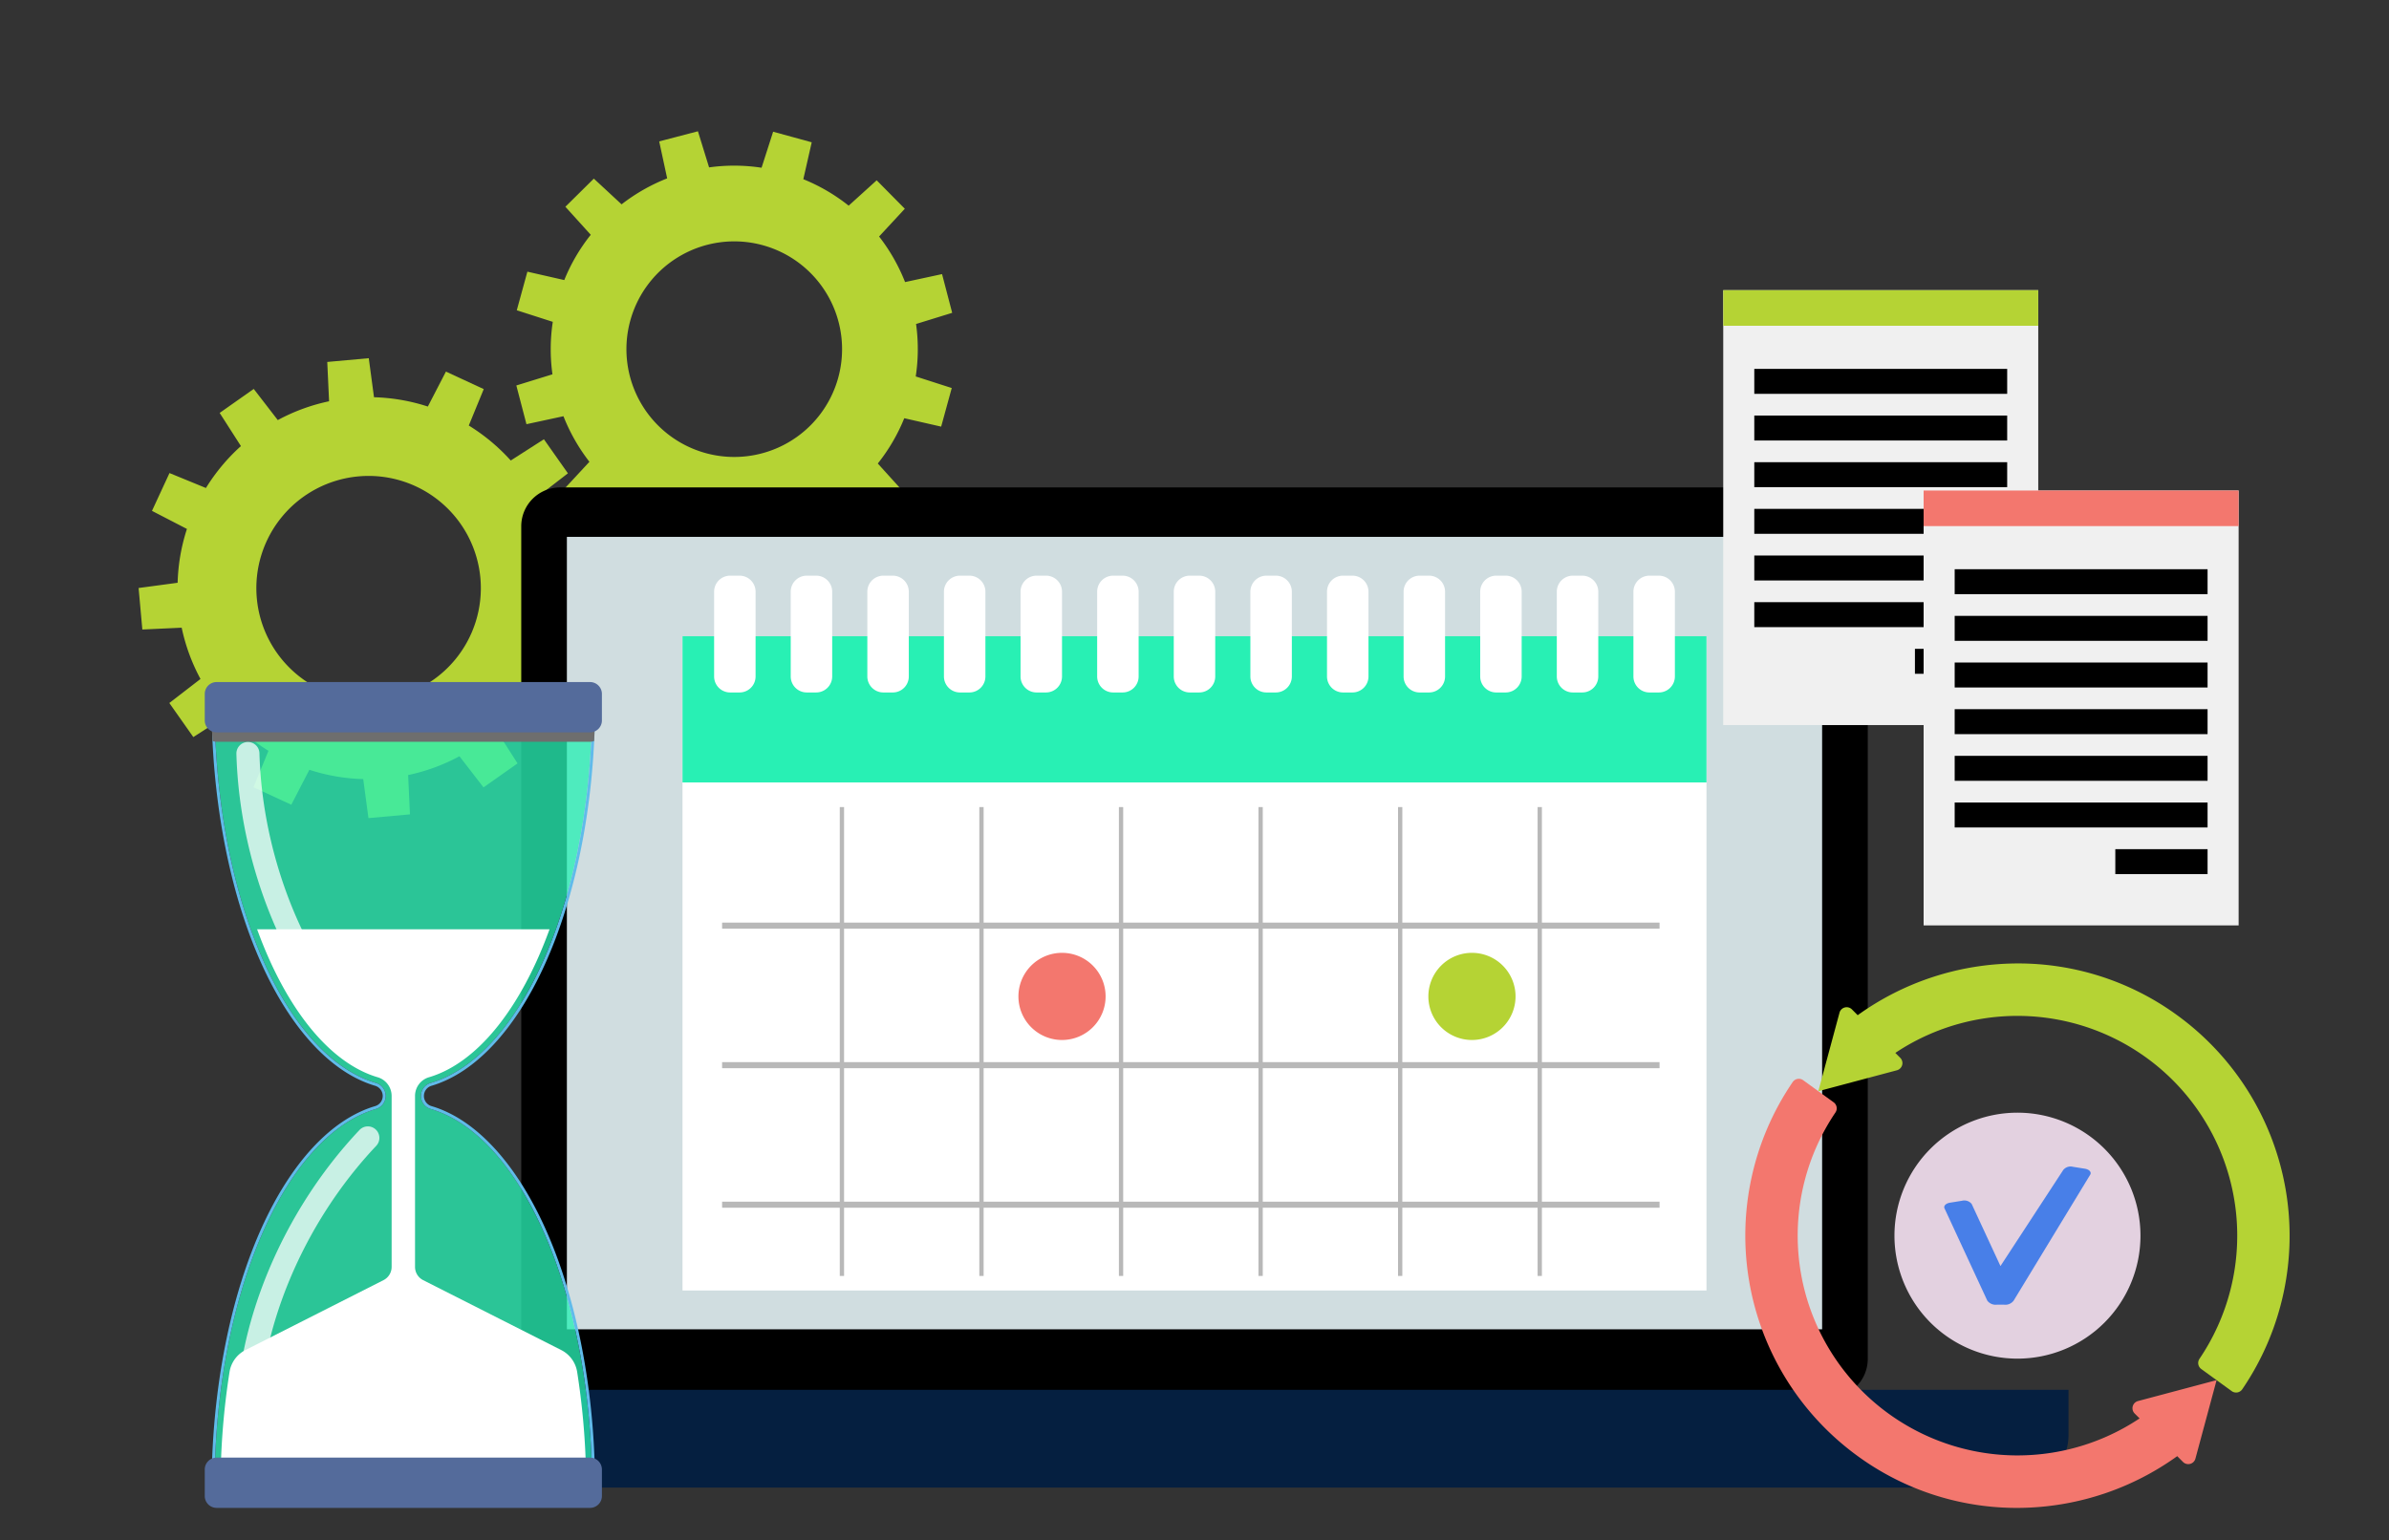
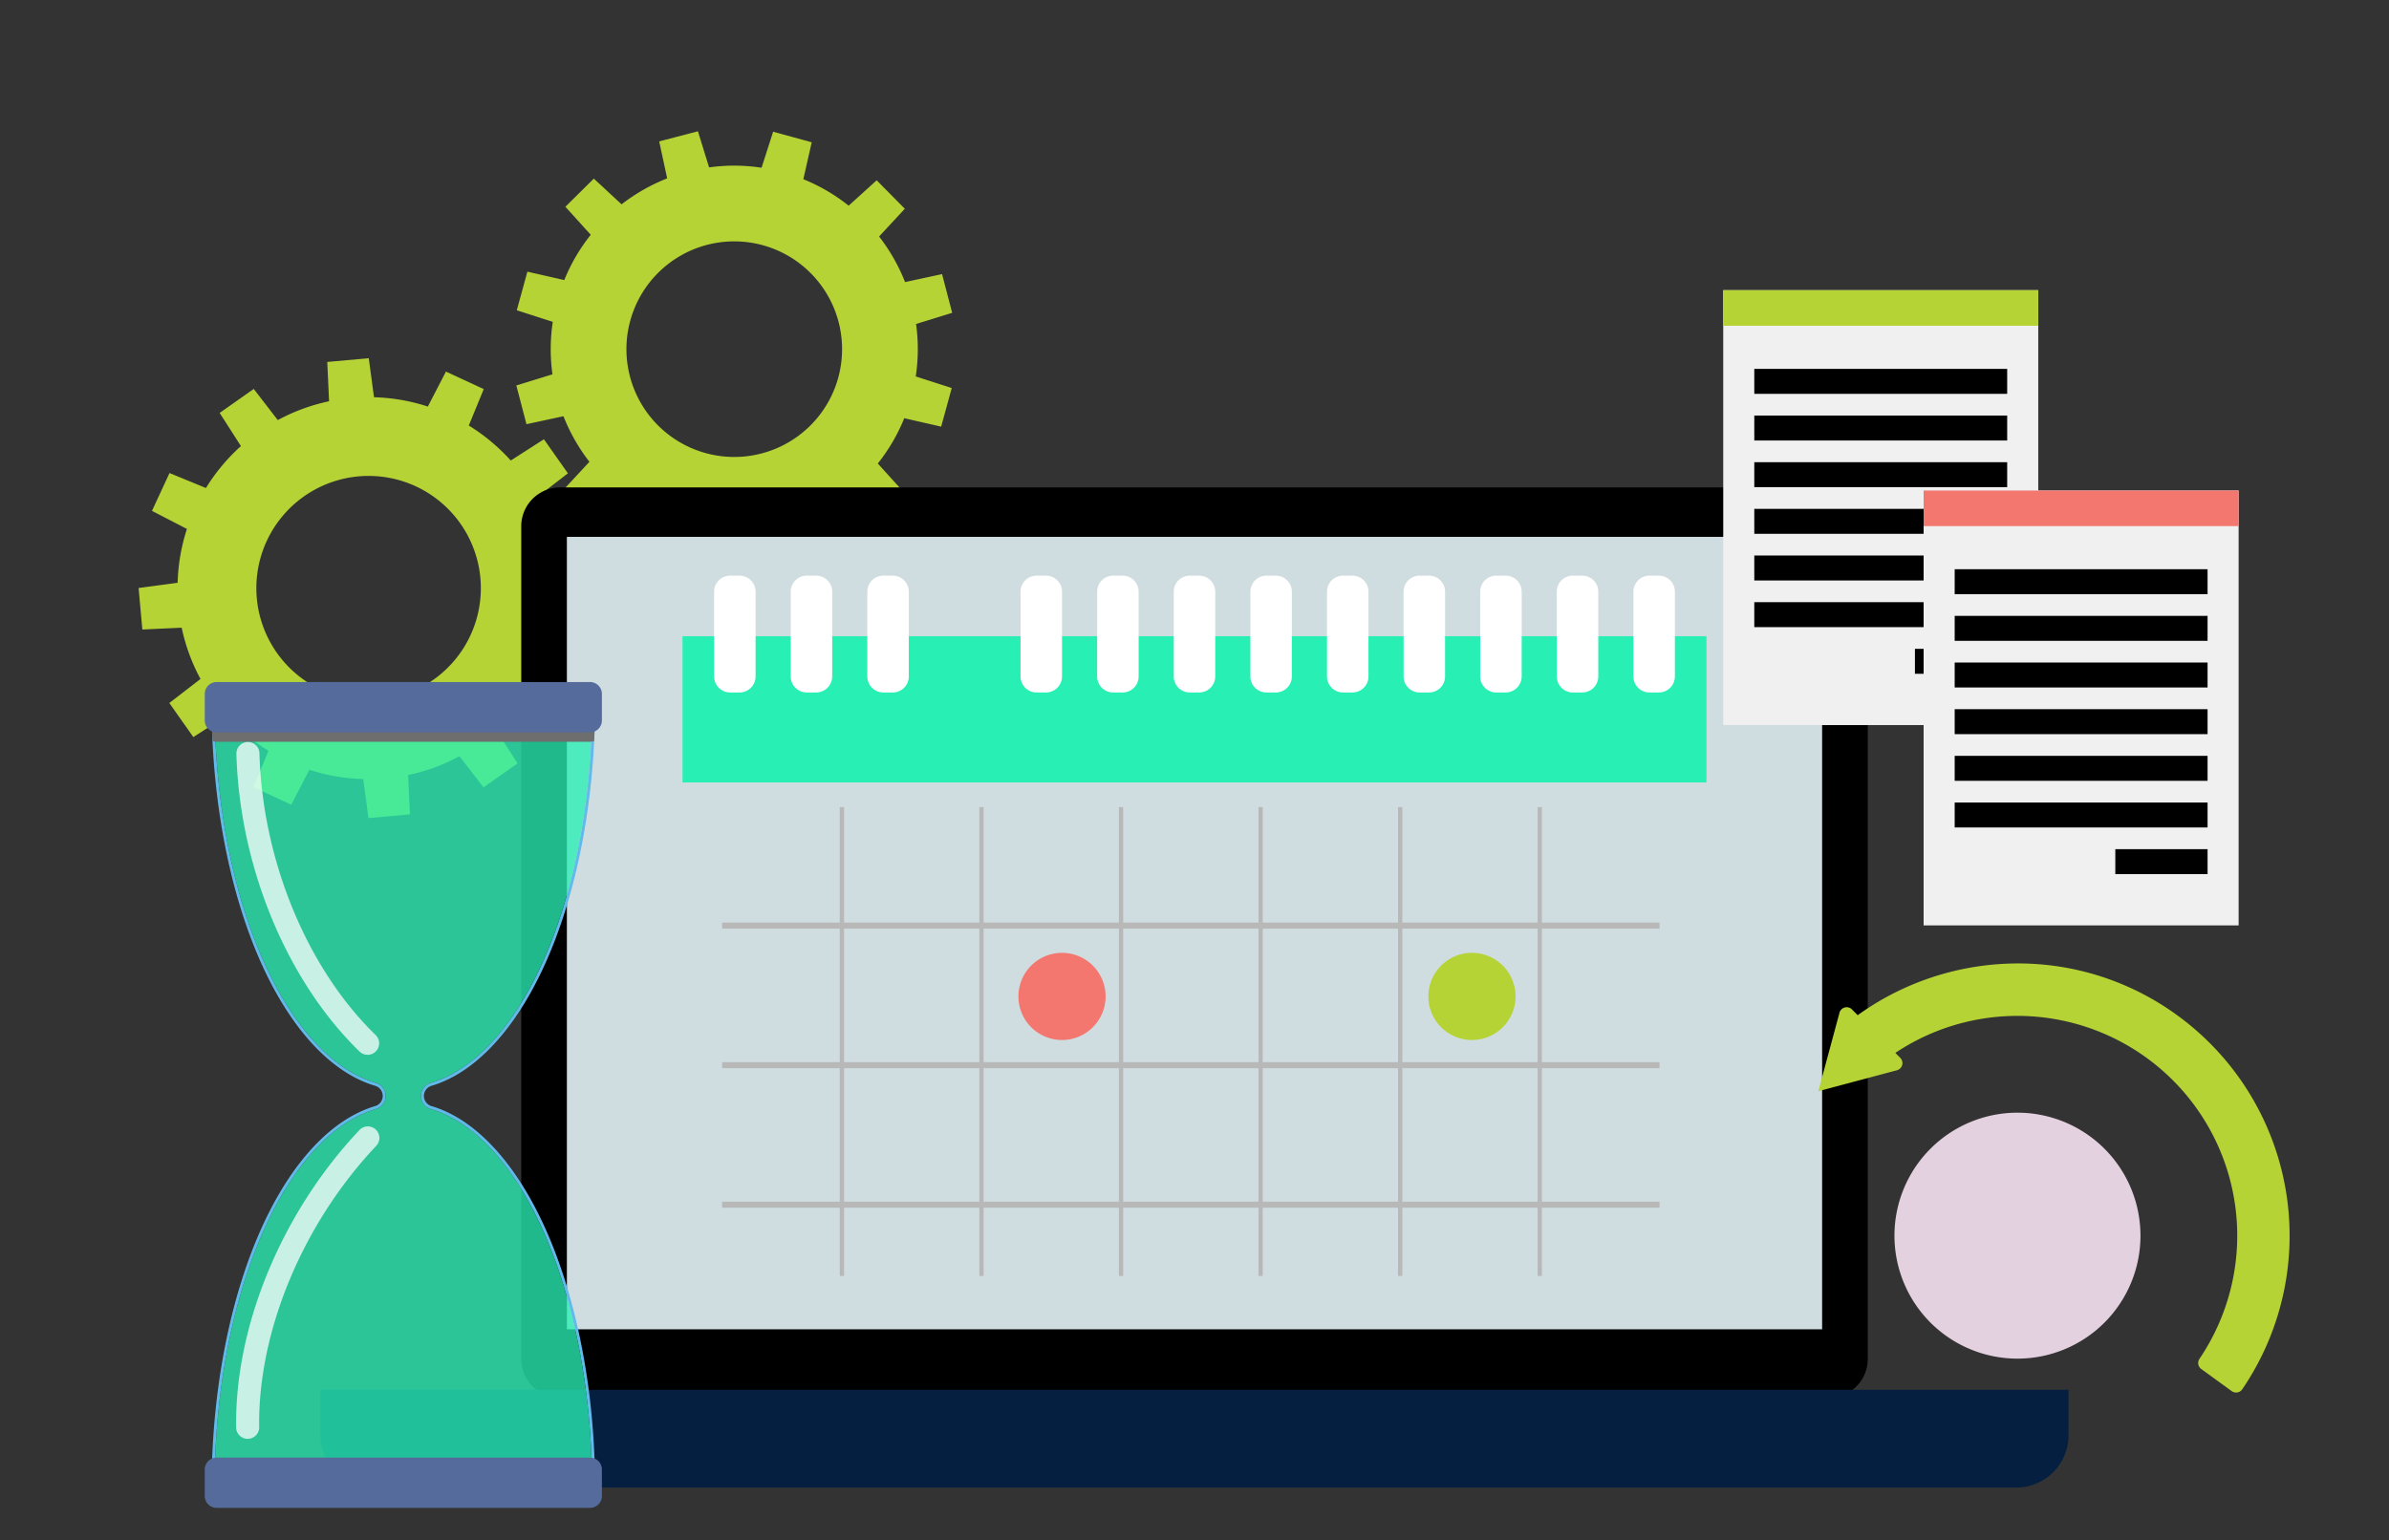
<svg xmlns="http://www.w3.org/2000/svg" id="Group_11697" data-name="Group 11697" width="495.359" height="319.501" viewBox="0 0 495.359 319.501">
  <rect x="0" y="0" width="495.359" height="319.501" fill="#333333" stroke="none" />
  <defs>
    <clipPath id="clip-path">
      <rect id="Rectangle_9548" data-name="Rectangle 9548" width="495.359" height="319.501" fill="none" />
    </clipPath>
    <clipPath id="clip-path-3">
      <rect id="Rectangle_9524" data-name="Rectangle 9524" width="78.17" height="162.91" fill="none" />
    </clipPath>
    <clipPath id="clip-path-5">
      <rect id="Rectangle_9526" data-name="Rectangle 9526" width="79.402" height="8.611" fill="none" />
    </clipPath>
    <clipPath id="clip-path-6">
      <rect id="Rectangle_9527" data-name="Rectangle 9527" width="29.603" height="64.869" fill="none" />
    </clipPath>
    <clipPath id="clip-path-7">
      <rect id="Rectangle_9528" data-name="Rectangle 9528" width="29.723" height="64.821" fill="none" />
    </clipPath>
  </defs>
  <g id="Group_11696" data-name="Group 11696" clip-path="url(#clip-path)">
    <g id="Group_11695" data-name="Group 11695">
      <g id="Group_11694" data-name="Group 11694" clip-path="url(#clip-path)">
        <path id="Path_22510" data-name="Path 22510" d="M213.3,40.955,205.3,38.761l-2.4,7.468a37.794,37.794,0,0,0-10.881-.07l-2.314-7.49-8.031,2.1,1.654,7.669a38.234,38.234,0,0,0-9.453,5.386l-5.754-5.334-5.9,5.836,5.261,5.811a37.785,37.785,0,0,0-5.49,9.394l-7.649-1.742-2.2,8.006,7.468,2.4a37.8,37.8,0,0,0-.07,10.882l-7.489,2.314,2.1,8.032,7.67-1.654a38.277,38.277,0,0,0,5.384,9.453l-5.334,5.754,5.837,5.9,5.81-5.261a37.791,37.791,0,0,0,9.394,5.489l-1.741,7.649,8,2.2,2.4-7.467a37.8,37.8,0,0,0,10.882.068l2.314,7.49,8.032-2.1-1.654-7.67a38.274,38.274,0,0,0,9.453-5.384l5.753,5.334,5.905-5.836L227,107.577a37.768,37.768,0,0,0,5.49-9.393l7.65,1.743,2.194-8.006-7.467-2.4a37.748,37.748,0,0,0,.068-10.882l7.49-2.314-2.1-8.031-7.669,1.653a38.265,38.265,0,0,0-5.386-9.453l5.334-5.755-5.834-5.9-5.811,5.261a37.811,37.811,0,0,0-9.4-5.49ZM218.8,89.77A22.357,22.357,0,1,1,203.147,62.3,22.359,22.359,0,0,1,218.8,89.77" transform="translate(-44.99 -11.442)" fill="#b5d334" />
        <path id="Path_22511" data-name="Path 22511" d="M88.542,105.515l-8.607.777.377,8.158a39.313,39.313,0,0,0-10.636,3.9l-4.986-6.461-7.065,4.977,4.408,6.876a39.8,39.8,0,0,0-7.257,8.695l-7.555-3.1-3.631,7.842,7.248,3.749a39.33,39.33,0,0,0-1.929,11.163l-8.094,1.088.776,8.608,8.158-.378a39.337,39.337,0,0,0,3.9,10.636l-6.461,4.986,4.976,7.065,6.877-4.408a39.775,39.775,0,0,0,8.7,7.258l-3.105,7.555,7.842,3.63,3.749-7.249a39.327,39.327,0,0,0,11.163,1.931l1.087,8.094,8.607-.776-.378-8.158a39.314,39.314,0,0,0,10.638-3.9l4.986,6.461,7.065-4.977-4.408-6.876a39.829,39.829,0,0,0,7.258-8.7l7.554,3.105,3.632-7.842-7.249-3.748a39.386,39.386,0,0,0,1.931-11.163l8.094-1.088-.777-8.607-8.158.378a39.305,39.305,0,0,0-3.9-10.636l6.462-4.986-4.977-7.065-6.876,4.406a39.838,39.838,0,0,0-8.7-7.256l3.1-7.554-7.842-3.631-3.749,7.249a39.332,39.332,0,0,0-11.163-1.931Zm23.144,45.6a23.274,23.274,0,1,1-25.272-21.088,23.274,23.274,0,0,1,25.272,21.088" transform="translate(-12.077 -31.222)" fill="#b5d334" />
        <path id="Path_22515" data-name="Path 22515" d="M424.645,143.583H161.557a8.055,8.055,0,0,0-8.056,8.056v172.7a8.056,8.056,0,0,0,8.056,8.056H424.645a8.056,8.056,0,0,0,8.056-8.056v-172.7a8.055,8.055,0,0,0-8.056-8.056" transform="translate(-45.421 -42.486)" />
        <rect id="Rectangle_9512" data-name="Rectangle 9512" width="260.273" height="164.359" transform="translate(117.543 111.349)" fill="#d0dde0" />
        <path id="Path_22517" data-name="Path 22517" d="M445.987,429.682H105.231a10.844,10.844,0,0,1-10.845-10.844V409.4H456.831v9.434a10.844,10.844,0,0,1-10.844,10.844" transform="translate(-27.929 -121.143)" fill="#051f40" />
        <path id="Path_22518" data-name="Path 22518" d="M614.512,365.8a45.581,45.581,0,0,0-63.068-63.445l1.023,1.026a1.543,1.543,0,0,1-.7,2.58L535.477,310.3l4.389-16.279a1.542,1.542,0,0,1,2.581-.688l1.193,1.2a56.92,56.92,0,0,1,31.654-10.709,55.94,55.94,0,0,1,34.631,10.746,56.526,56.526,0,0,1,13.448,77.559,1.544,1.544,0,0,1-2.179.374l-6.314-4.582a1.542,1.542,0,0,1-.368-2.115" transform="translate(-158.448 -83.976)" fill="#b5d334" />
-         <path id="Path_22519" data-name="Path 22519" d="M523.8,318.453a1.543,1.543,0,0,1,2.178-.374l6.315,4.582a1.542,1.542,0,0,1,.368,2.115,45.581,45.581,0,0,0,63.068,63.445L594.7,387.2a1.543,1.543,0,0,1,.7-2.58l16.294-4.337-4.389,16.28a1.542,1.542,0,0,1-2.581.687l-1.193-1.2a56.921,56.921,0,0,1-31.653,10.709,55.94,55.94,0,0,1-34.631-10.746A56.526,56.526,0,0,1,523.8,318.453" transform="translate(-152.083 -94.033)" fill="#f3776e" />
        <path id="Path_22520" data-name="Path 22520" d="M608.908,353.27A25.506,25.506,0,1,1,583.4,327.763a25.507,25.507,0,0,1,25.507,25.507" transform="translate(-165.081 -96.985)" fill="#e3d1e0" />
-         <path id="Path_22521" data-name="Path 22521" d="M584.948,372.286a2.156,2.156,0,0,0,2-.834l15.915-26.185c.237-.512-.276-1.039-1.145-1.179l-2.492-.4a1.943,1.943,0,0,0-2,.674l-13.01,19.917-5.965-12.872a1.942,1.942,0,0,0-2-.674l-2.492.4c-.87.139-1.382.667-1.145,1.179l8.87,19.14a2.156,2.156,0,0,0,2,.834Z" transform="translate(-169.419 -101.688)" fill="#487fe8" />
-         <rect id="Rectangle_9513" data-name="Rectangle 9513" width="212.322" height="135.703" transform="translate(141.518 131.955)" fill="#fff" />
        <rect id="Rectangle_9514" data-name="Rectangle 9514" width="212.322" height="30.329" transform="translate(141.518 131.955)" fill="#28f0b4" />
        <rect id="Rectangle_9515" data-name="Rectangle 9515" width="194.382" height="1.258" transform="translate(149.727 191.355)" fill="#b8b8b8" />
        <rect id="Rectangle_9516" data-name="Rectangle 9516" width="194.382" height="1.258" transform="translate(149.727 220.294)" fill="#b8b8b8" />
        <rect id="Rectangle_9517" data-name="Rectangle 9517" width="194.382" height="1.258" transform="translate(149.727 249.234)" fill="#b8b8b8" />
        <rect id="Rectangle_9518" data-name="Rectangle 9518" width="0.89" height="97.25" transform="translate(318.821 167.391)" fill="#b8b8b8" />
        <rect id="Rectangle_9519" data-name="Rectangle 9519" width="0.89" height="97.25" transform="translate(289.882 167.391)" fill="#b8b8b8" />
        <rect id="Rectangle_9520" data-name="Rectangle 9520" width="0.89" height="97.25" transform="translate(260.943 167.391)" fill="#b8b8b8" />
        <rect id="Rectangle_9521" data-name="Rectangle 9521" width="0.89" height="97.25" transform="translate(232.004 167.391)" fill="#b8b8b8" />
        <rect id="Rectangle_9522" data-name="Rectangle 9522" width="0.89" height="97.25" transform="translate(203.065 167.391)" fill="#b8b8b8" />
        <rect id="Rectangle_9523" data-name="Rectangle 9523" width="0.89" height="97.25" transform="translate(174.126 167.391)" fill="#b8b8b8" />
        <path id="Path_22522" data-name="Path 22522" d="M215.586,193.8h-1.974a3.322,3.322,0,0,1-3.312-3.312v-17.6a3.322,3.322,0,0,1,3.312-3.312h1.974a3.322,3.322,0,0,1,3.312,3.312v17.6a3.322,3.322,0,0,1-3.312,3.312" transform="translate(-62.228 -50.178)" fill="#fff" />
        <path id="Path_22523" data-name="Path 22523" d="M238.146,193.8h-1.973a3.322,3.322,0,0,1-3.313-3.312v-17.6a3.322,3.322,0,0,1,3.313-3.312h1.973a3.322,3.322,0,0,1,3.312,3.312v17.6a3.322,3.322,0,0,1-3.312,3.312" transform="translate(-68.903 -50.178)" fill="#fff" />
        <path id="Path_22524" data-name="Path 22524" d="M260.707,193.8h-1.974a3.322,3.322,0,0,1-3.312-3.312v-17.6a3.322,3.322,0,0,1,3.312-3.312h1.974a3.322,3.322,0,0,1,3.312,3.312v17.6a3.322,3.322,0,0,1-3.312,3.312" transform="translate(-75.579 -50.178)" fill="#fff" />
-         <path id="Path_22525" data-name="Path 22525" d="M283.267,193.8h-1.974a3.322,3.322,0,0,1-3.312-3.312v-17.6a3.322,3.322,0,0,1,3.312-3.312h1.974a3.322,3.322,0,0,1,3.312,3.312v17.6a3.322,3.322,0,0,1-3.312,3.312" transform="translate(-82.255 -50.178)" fill="#fff" />
        <path id="Path_22526" data-name="Path 22526" d="M305.828,193.8h-1.974a3.322,3.322,0,0,1-3.312-3.312v-17.6a3.322,3.322,0,0,1,3.312-3.312h1.974a3.322,3.322,0,0,1,3.312,3.312v17.6a3.322,3.322,0,0,1-3.312,3.312" transform="translate(-88.931 -50.178)" fill="#fff" />
        <path id="Path_22527" data-name="Path 22527" d="M328.388,193.8h-1.974a3.322,3.322,0,0,1-3.312-3.312v-17.6a3.322,3.322,0,0,1,3.312-3.312h1.974a3.322,3.322,0,0,1,3.312,3.312v17.6a3.322,3.322,0,0,1-3.312,3.312" transform="translate(-95.606 -50.178)" fill="#fff" />
        <path id="Path_22528" data-name="Path 22528" d="M350.948,193.8h-1.974a3.322,3.322,0,0,1-3.312-3.312v-17.6a3.322,3.322,0,0,1,3.312-3.312h1.974a3.322,3.322,0,0,1,3.312,3.312v17.6a3.322,3.322,0,0,1-3.312,3.312" transform="translate(-102.282 -50.178)" fill="#fff" />
        <path id="Path_22529" data-name="Path 22529" d="M373.509,193.8h-1.974a3.322,3.322,0,0,1-3.312-3.312v-17.6a3.322,3.322,0,0,1,3.312-3.312h1.974a3.322,3.322,0,0,1,3.312,3.312v17.6a3.322,3.322,0,0,1-3.312,3.312" transform="translate(-108.957 -50.178)" fill="#fff" />
        <path id="Path_22530" data-name="Path 22530" d="M396.069,193.8H394.1a3.322,3.322,0,0,1-3.312-3.312v-17.6a3.322,3.322,0,0,1,3.312-3.312h1.974a3.322,3.322,0,0,1,3.312,3.312v17.6a3.322,3.322,0,0,1-3.312,3.312" transform="translate(-115.633 -50.178)" fill="#fff" />
        <path id="Path_22531" data-name="Path 22531" d="M418.63,193.8h-1.974a3.322,3.322,0,0,1-3.312-3.312v-17.6a3.322,3.322,0,0,1,3.312-3.312h1.974a3.322,3.322,0,0,1,3.312,3.312v17.6a3.322,3.322,0,0,1-3.312,3.312" transform="translate(-122.309 -50.178)" fill="#fff" />
        <path id="Path_22532" data-name="Path 22532" d="M441.19,193.8h-1.974a3.322,3.322,0,0,1-3.312-3.312v-17.6a3.322,3.322,0,0,1,3.312-3.312h1.974a3.322,3.322,0,0,1,3.312,3.312v17.6a3.322,3.322,0,0,1-3.312,3.312" transform="translate(-128.984 -50.178)" fill="#fff" />
        <path id="Path_22533" data-name="Path 22533" d="M463.75,193.8h-1.974a3.322,3.322,0,0,1-3.312-3.312v-17.6a3.322,3.322,0,0,1,3.312-3.312h1.974a3.322,3.322,0,0,1,3.312,3.312v17.6a3.322,3.322,0,0,1-3.312,3.312" transform="translate(-135.66 -50.178)" fill="#fff" />
        <path id="Path_22534" data-name="Path 22534" d="M486.311,193.8h-1.974a3.322,3.322,0,0,1-3.312-3.312v-17.6a3.322,3.322,0,0,1,3.312-3.312h1.974a3.322,3.322,0,0,1,3.312,3.312v17.6a3.322,3.322,0,0,1-3.312,3.312" transform="translate(-142.336 -50.178)" fill="#fff" />
        <path id="Path_22535" data-name="Path 22535" d="M438.716,289.717a9.038,9.038,0,1,1-9.038-9.038,9.038,9.038,0,0,1,9.038,9.038" transform="translate(-124.468 -83.053)" fill="#b5d334" />
        <path id="Path_22536" data-name="Path 22536" d="M317.992,289.717a9.038,9.038,0,1,1-9.038-9.038,9.038,9.038,0,0,1,9.038,9.038" transform="translate(-88.745 -83.053)" fill="#f3776e" />
        <g id="Group_11681" data-name="Group 11681" transform="translate(44.545 145.853)" opacity="0.77">
          <g id="Group_11680" data-name="Group 11680">
            <g id="Group_11679" data-name="Group 11679" clip-path="url(#clip-path-3)">
              <path id="Path_22537" data-name="Path 22537" d="M106.008,288.6h0a2.831,2.831,0,0,1,2.041-2.707c18.216-5.4,32.363-36.315,33.385-74.335a4.308,4.308,0,0,0-4.311-4.413H67.579a4.307,4.307,0,0,0-4.311,4.413c1.022,38.019,15.168,68.932,33.385,74.335a2.816,2.816,0,0,1,0,5.415c-18.217,5.4-32.363,36.315-33.385,74.335a4.307,4.307,0,0,0,4.311,4.413h69.545a4.307,4.307,0,0,0,4.311-4.413c-1.022-38.019-15.168-68.932-33.385-74.335a2.831,2.831,0,0,1-2.041-2.707" transform="translate(-63.265 -207.148)" fill="#28f0b4" />
            </g>
          </g>
        </g>
        <path id="Path_22538" data-name="Path 22538" d="M131.492,315.734c-6.152-13.623-14.507-22.6-23.527-25.273a2.2,2.2,0,0,1,0-4.234c9.02-2.675,17.374-11.65,23.527-25.273s9.8-31.238,10.3-49.635a4.922,4.922,0,0,0-4.927-5.046H67.319a4.922,4.922,0,0,0-4.926,5.046c.494,18.4,4.151,36.025,10.3,49.635s14.507,22.6,23.526,25.273a2.2,2.2,0,0,1,0,4.234c-9.02,2.675-17.374,11.65-23.526,25.273s-9.8,31.238-10.3,49.636a4.923,4.923,0,0,0,4.926,5.046h69.545a4.923,4.923,0,0,0,4.927-5.046c-.494-18.4-4.152-36.025-10.3-49.636m5.372,54.065H67.319a4.307,4.307,0,0,1-4.311-4.413c1.022-38.019,15.168-68.931,33.384-74.335a2.815,2.815,0,0,0,0-5.414c-18.216-5.4-32.363-36.316-33.384-74.335a4.307,4.307,0,0,1,4.311-4.413h69.545a4.308,4.308,0,0,1,4.311,4.413c-1.022,38.019-15.168,68.931-33.385,74.335a2.815,2.815,0,0,0,0,5.414c18.217,5.4,32.363,36.316,33.385,74.335a4.308,4.308,0,0,1-4.311,4.413" transform="translate(-18.462 -61.036)" fill="#60bbea" />
-         <path id="Path_22539" data-name="Path 22539" d="M106.982,346.513a3.079,3.079,0,0,1-1.688-2.747V308.308a4.038,4.038,0,0,1,2.923-3.888c8.5-2.52,16.44-11.137,22.368-24.263q1.389-3.073,2.6-6.416H72.55q1.214,3.335,2.6,6.416C81.08,293.284,89.023,301.9,97.519,304.42a4.038,4.038,0,0,1,2.923,3.888v35.457a3.079,3.079,0,0,1-1.688,2.747l-28.622,14.5a6.174,6.174,0,0,0-3.3,4.543,153.194,153.194,0,0,0-1.812,19.832,3.037,3.037,0,0,0,.92,2.267,3.209,3.209,0,0,0,2.253.881h69.358a3.209,3.209,0,0,0,2.253-.881,3.037,3.037,0,0,0,.92-2.267,153.2,153.2,0,0,0-1.812-19.832,6.174,6.174,0,0,0-3.3-4.543Z" transform="translate(-19.238 -81)" fill="#fff" />
        <g id="Group_11687" data-name="Group 11687" transform="translate(43.929 145.237)" style="mix-blend-mode: soft-light;isolation: isolate">
          <g id="Group_11686" data-name="Group 11686">
            <g id="Group_11685" data-name="Group 11685" clip-path="url(#clip-path-5)">
              <path id="Path_22541" data-name="Path 22541" d="M140.4,207.766a4.9,4.9,0,0,0-3.537-1.493H67.319a4.925,4.925,0,0,0-4.927,5.046q.045,1.709.128,3.409a2.473,2.473,0,0,0,.623.145h0c.077.008.156.012.237.012H140.8a2.3,2.3,0,0,0,.232-.012h0a2.446,2.446,0,0,0,.627-.145q.082-1.7.129-3.409a4.869,4.869,0,0,0-1.391-3.552m-76.448.736a4.373,4.373,0,0,1,.587-.6,4.373,4.373,0,0,0-.587.6m2.618-1.548a4.37,4.37,0,0,1,.748-.065,4.37,4.37,0,0,0-.748.065" transform="translate(-62.39 -206.273)" fill="#6e6e6e" />
            </g>
          </g>
        </g>
        <path id="Path_22542" data-name="Path 22542" d="M140.184,211.342H62.762a2.463,2.463,0,0,1-2.464-2.464v-5.5a2.464,2.464,0,0,1,2.464-2.464h77.422a2.464,2.464,0,0,1,2.464,2.464v5.5a2.463,2.463,0,0,1-2.464,2.464" transform="translate(-17.842 -59.45)" fill="#546b9b" />
        <path id="Path_22543" data-name="Path 22543" d="M140.184,439.795H62.762a2.463,2.463,0,0,1-2.464-2.464v-5.5a2.464,2.464,0,0,1,2.464-2.464h77.422a2.464,2.464,0,0,1,2.464,2.464v5.5a2.463,2.463,0,0,1-2.464,2.464" transform="translate(-17.842 -127.049)" fill="#546b9b" />
        <g id="Group_11690" data-name="Group 11690" transform="translate(49.015 153.913)" opacity="0.74">
          <g id="Group_11689" data-name="Group 11689">
            <g id="Group_11688" data-name="Group 11688" clip-path="url(#clip-path-6)">
              <path id="Path_22544" data-name="Path 22544" d="M96.826,283.466a2.38,2.38,0,0,1-1.665-.676c-15.1-14.667-24.884-38.323-25.545-61.735a2.39,2.39,0,1,1,4.778-.134c.628,22.216,9.862,44.609,24.1,58.442a2.39,2.39,0,0,1-1.666,4.1" transform="translate(-69.614 -218.596)" fill="#fff" />
            </g>
          </g>
        </g>
        <g id="Group_11693" data-name="Group 11693" transform="translate(48.955 233.603)" opacity="0.74">
          <g id="Group_11692" data-name="Group 11692">
            <g id="Group_11691" data-name="Group 11691" clip-path="url(#clip-path-7)">
              <path id="Path_22545" data-name="Path 22545" d="M70.235,395.9a2.382,2.382,0,0,1-.7-1.655c-.3-21.045,9.5-44.693,25.59-61.717a2.39,2.39,0,0,1,3.474,3.283c-15.265,16.154-24.57,38.518-24.284,58.365a2.39,2.39,0,0,1-4.08,1.724" transform="translate(-69.528 -331.775)" fill="#fff" />
            </g>
          </g>
        </g>
        <rect id="Rectangle_9529" data-name="Rectangle 9529" width="65.317" height="90.197" transform="translate(357.313 60.189)" fill="#f0f0f0" />
        <rect id="Rectangle_9530" data-name="Rectangle 9530" width="65.317" height="7.378" transform="translate(357.313 60.189)" fill="#b5d334" />
        <rect id="Rectangle_9531" data-name="Rectangle 9531" width="52.436" height="5.176" transform="translate(363.753 76.51)" />
        <rect id="Rectangle_9532" data-name="Rectangle 9532" width="52.436" height="5.176" transform="translate(363.753 86.187)" />
        <rect id="Rectangle_9533" data-name="Rectangle 9533" width="52.436" height="5.177" transform="translate(363.753 95.863)" />
        <rect id="Rectangle_9534" data-name="Rectangle 9534" width="52.436" height="5.176" transform="translate(363.753 105.541)" />
        <rect id="Rectangle_9535" data-name="Rectangle 9535" width="52.436" height="5.176" transform="translate(363.753 115.218)" />
        <rect id="Rectangle_9536" data-name="Rectangle 9536" width="52.436" height="5.177" transform="translate(363.753 124.895)" />
        <rect id="Rectangle_9537" data-name="Rectangle 9537" width="19.129" height="5.176" transform="translate(397.061 134.572)" />
        <rect id="Rectangle_9538" data-name="Rectangle 9538" width="65.317" height="90.197" transform="translate(398.863 101.738)" fill="#f0f0f0" />
        <rect id="Rectangle_9539" data-name="Rectangle 9539" width="65.317" height="7.378" transform="translate(398.863 101.739)" fill="#f3776e" />
        <rect id="Rectangle_9540" data-name="Rectangle 9540" width="52.436" height="5.176" transform="translate(405.303 118.06)" />
        <rect id="Rectangle_9541" data-name="Rectangle 9541" width="52.436" height="5.177" transform="translate(405.303 127.736)" />
        <rect id="Rectangle_9542" data-name="Rectangle 9542" width="52.436" height="5.176" transform="translate(405.303 137.414)" />
        <rect id="Rectangle_9543" data-name="Rectangle 9543" width="52.436" height="5.176" transform="translate(405.303 147.091)" />
        <rect id="Rectangle_9544" data-name="Rectangle 9544" width="52.436" height="5.177" transform="translate(405.303 156.768)" />
        <rect id="Rectangle_9545" data-name="Rectangle 9545" width="52.436" height="5.176" transform="translate(405.303 166.446)" />
        <rect id="Rectangle_9546" data-name="Rectangle 9546" width="19.129" height="5.176" transform="translate(438.61 176.123)" />
      </g>
    </g>
  </g>
</svg>